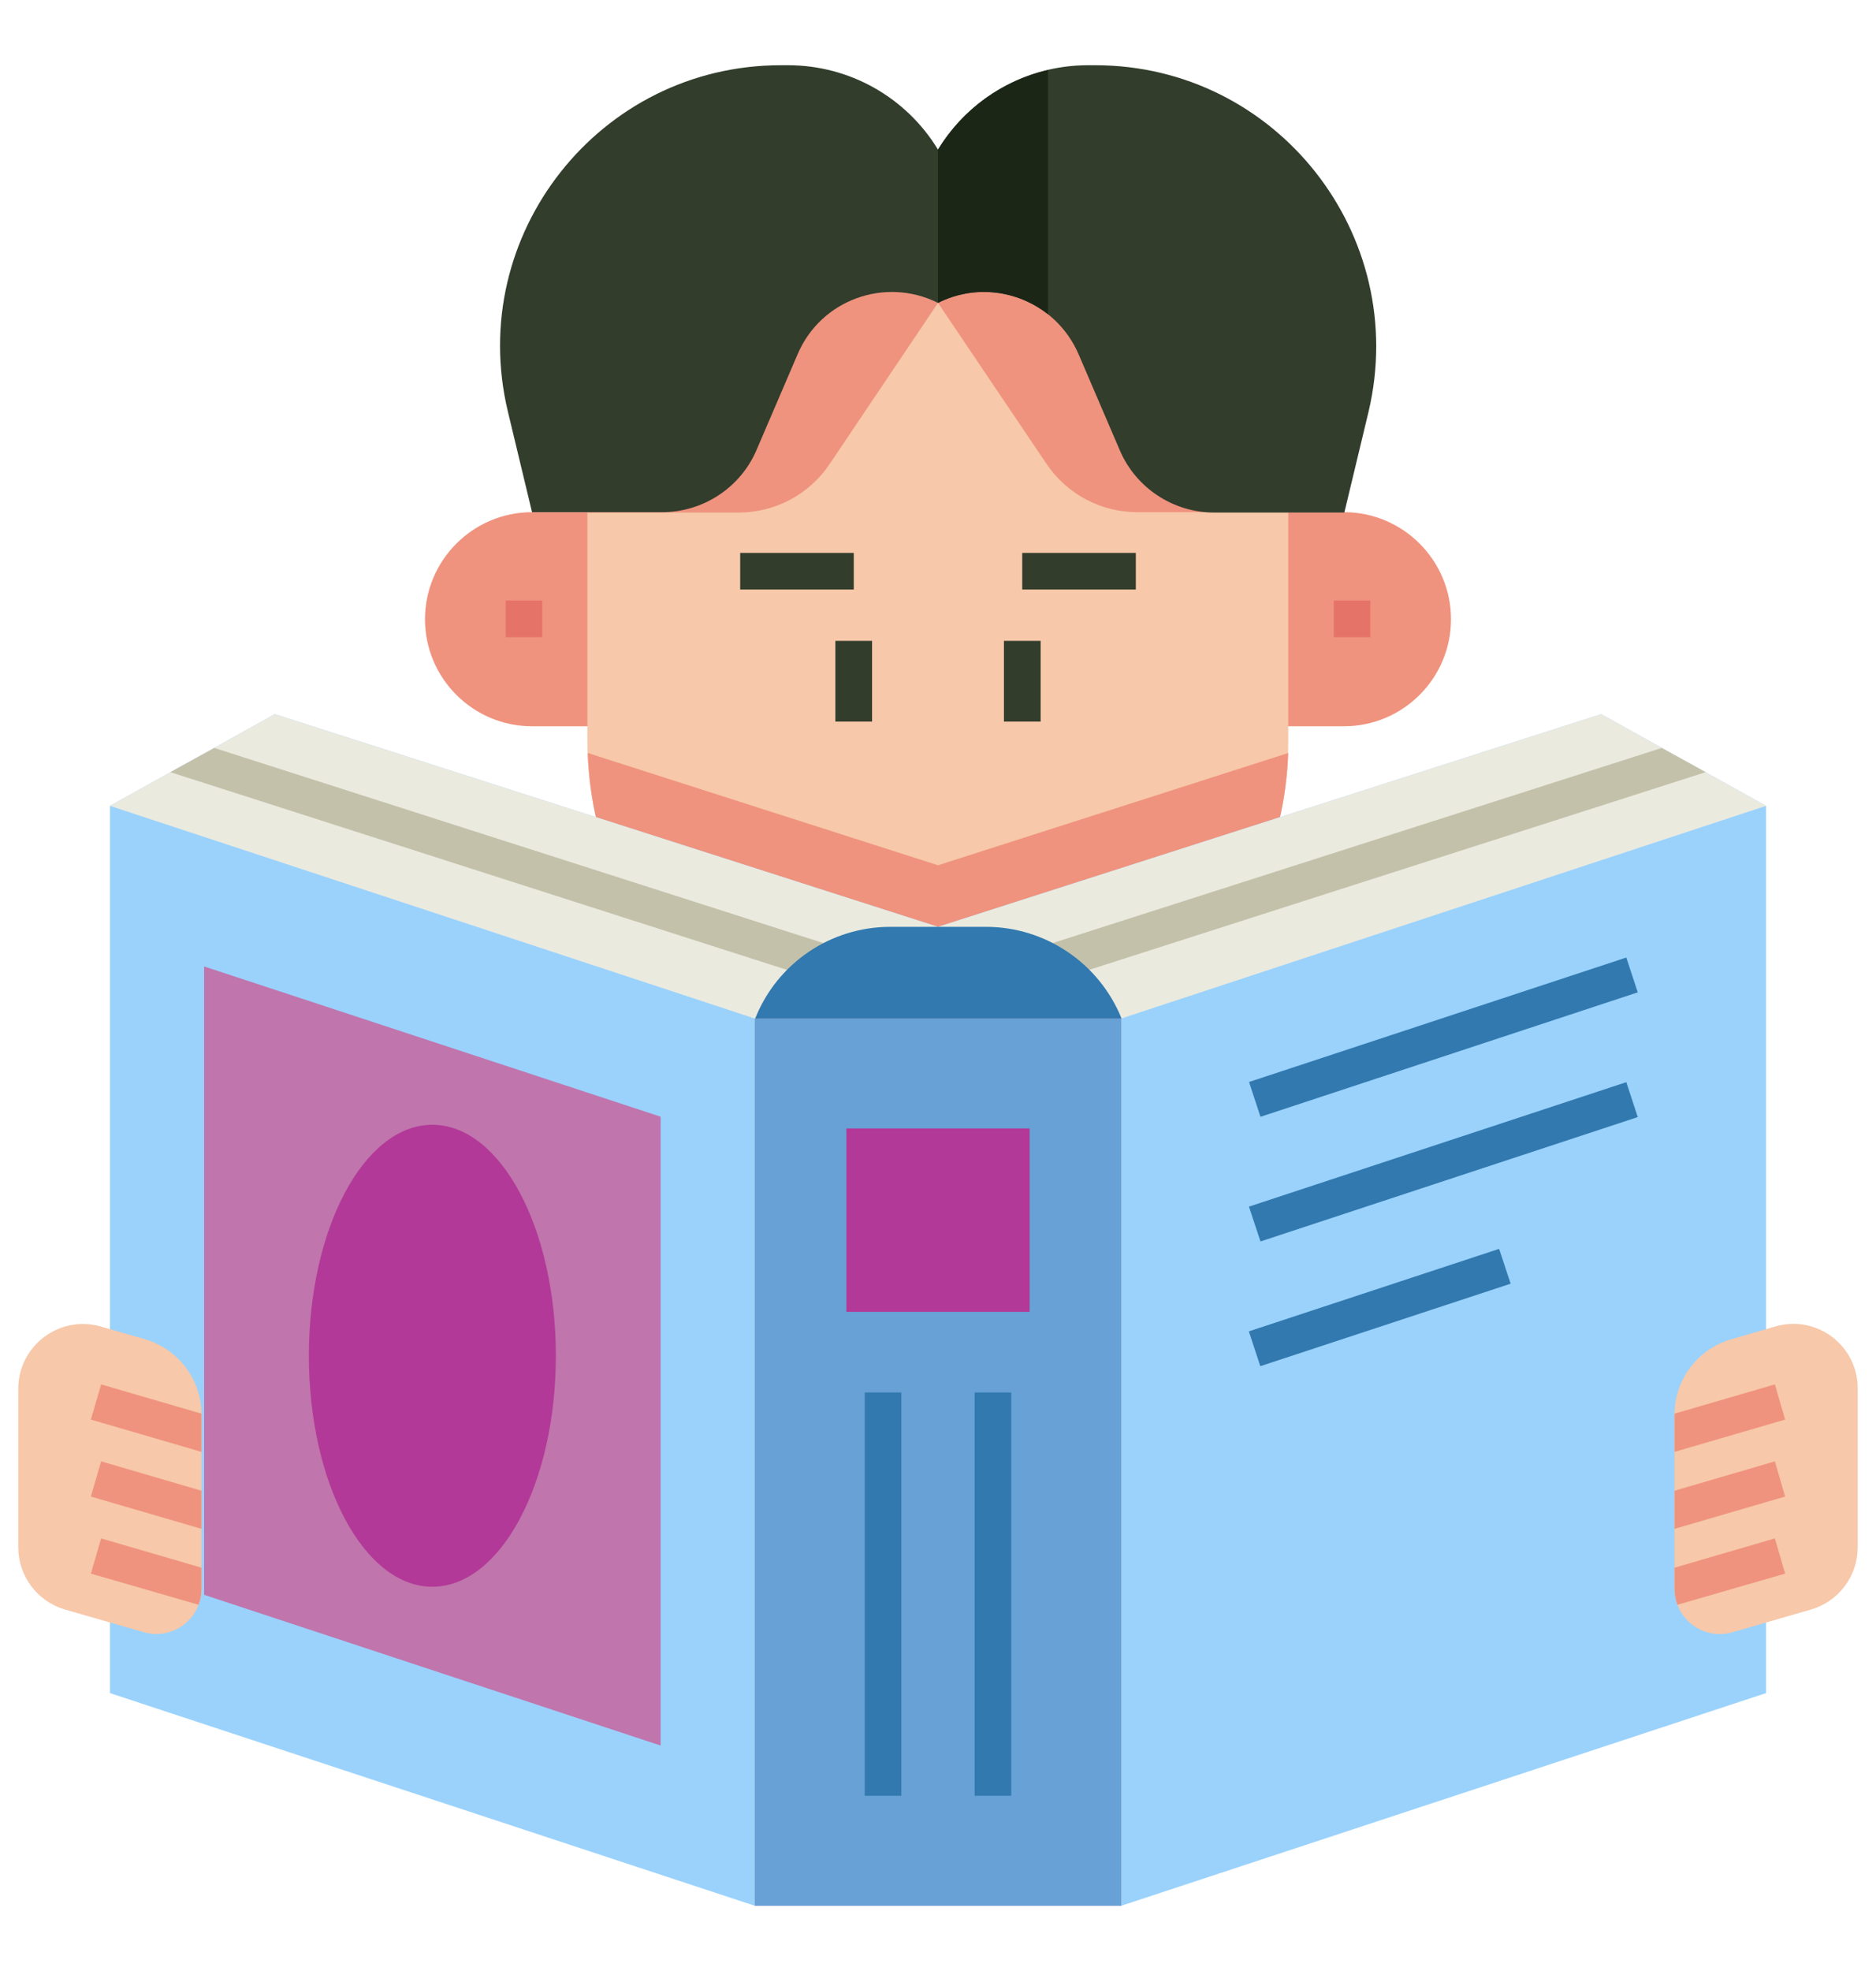
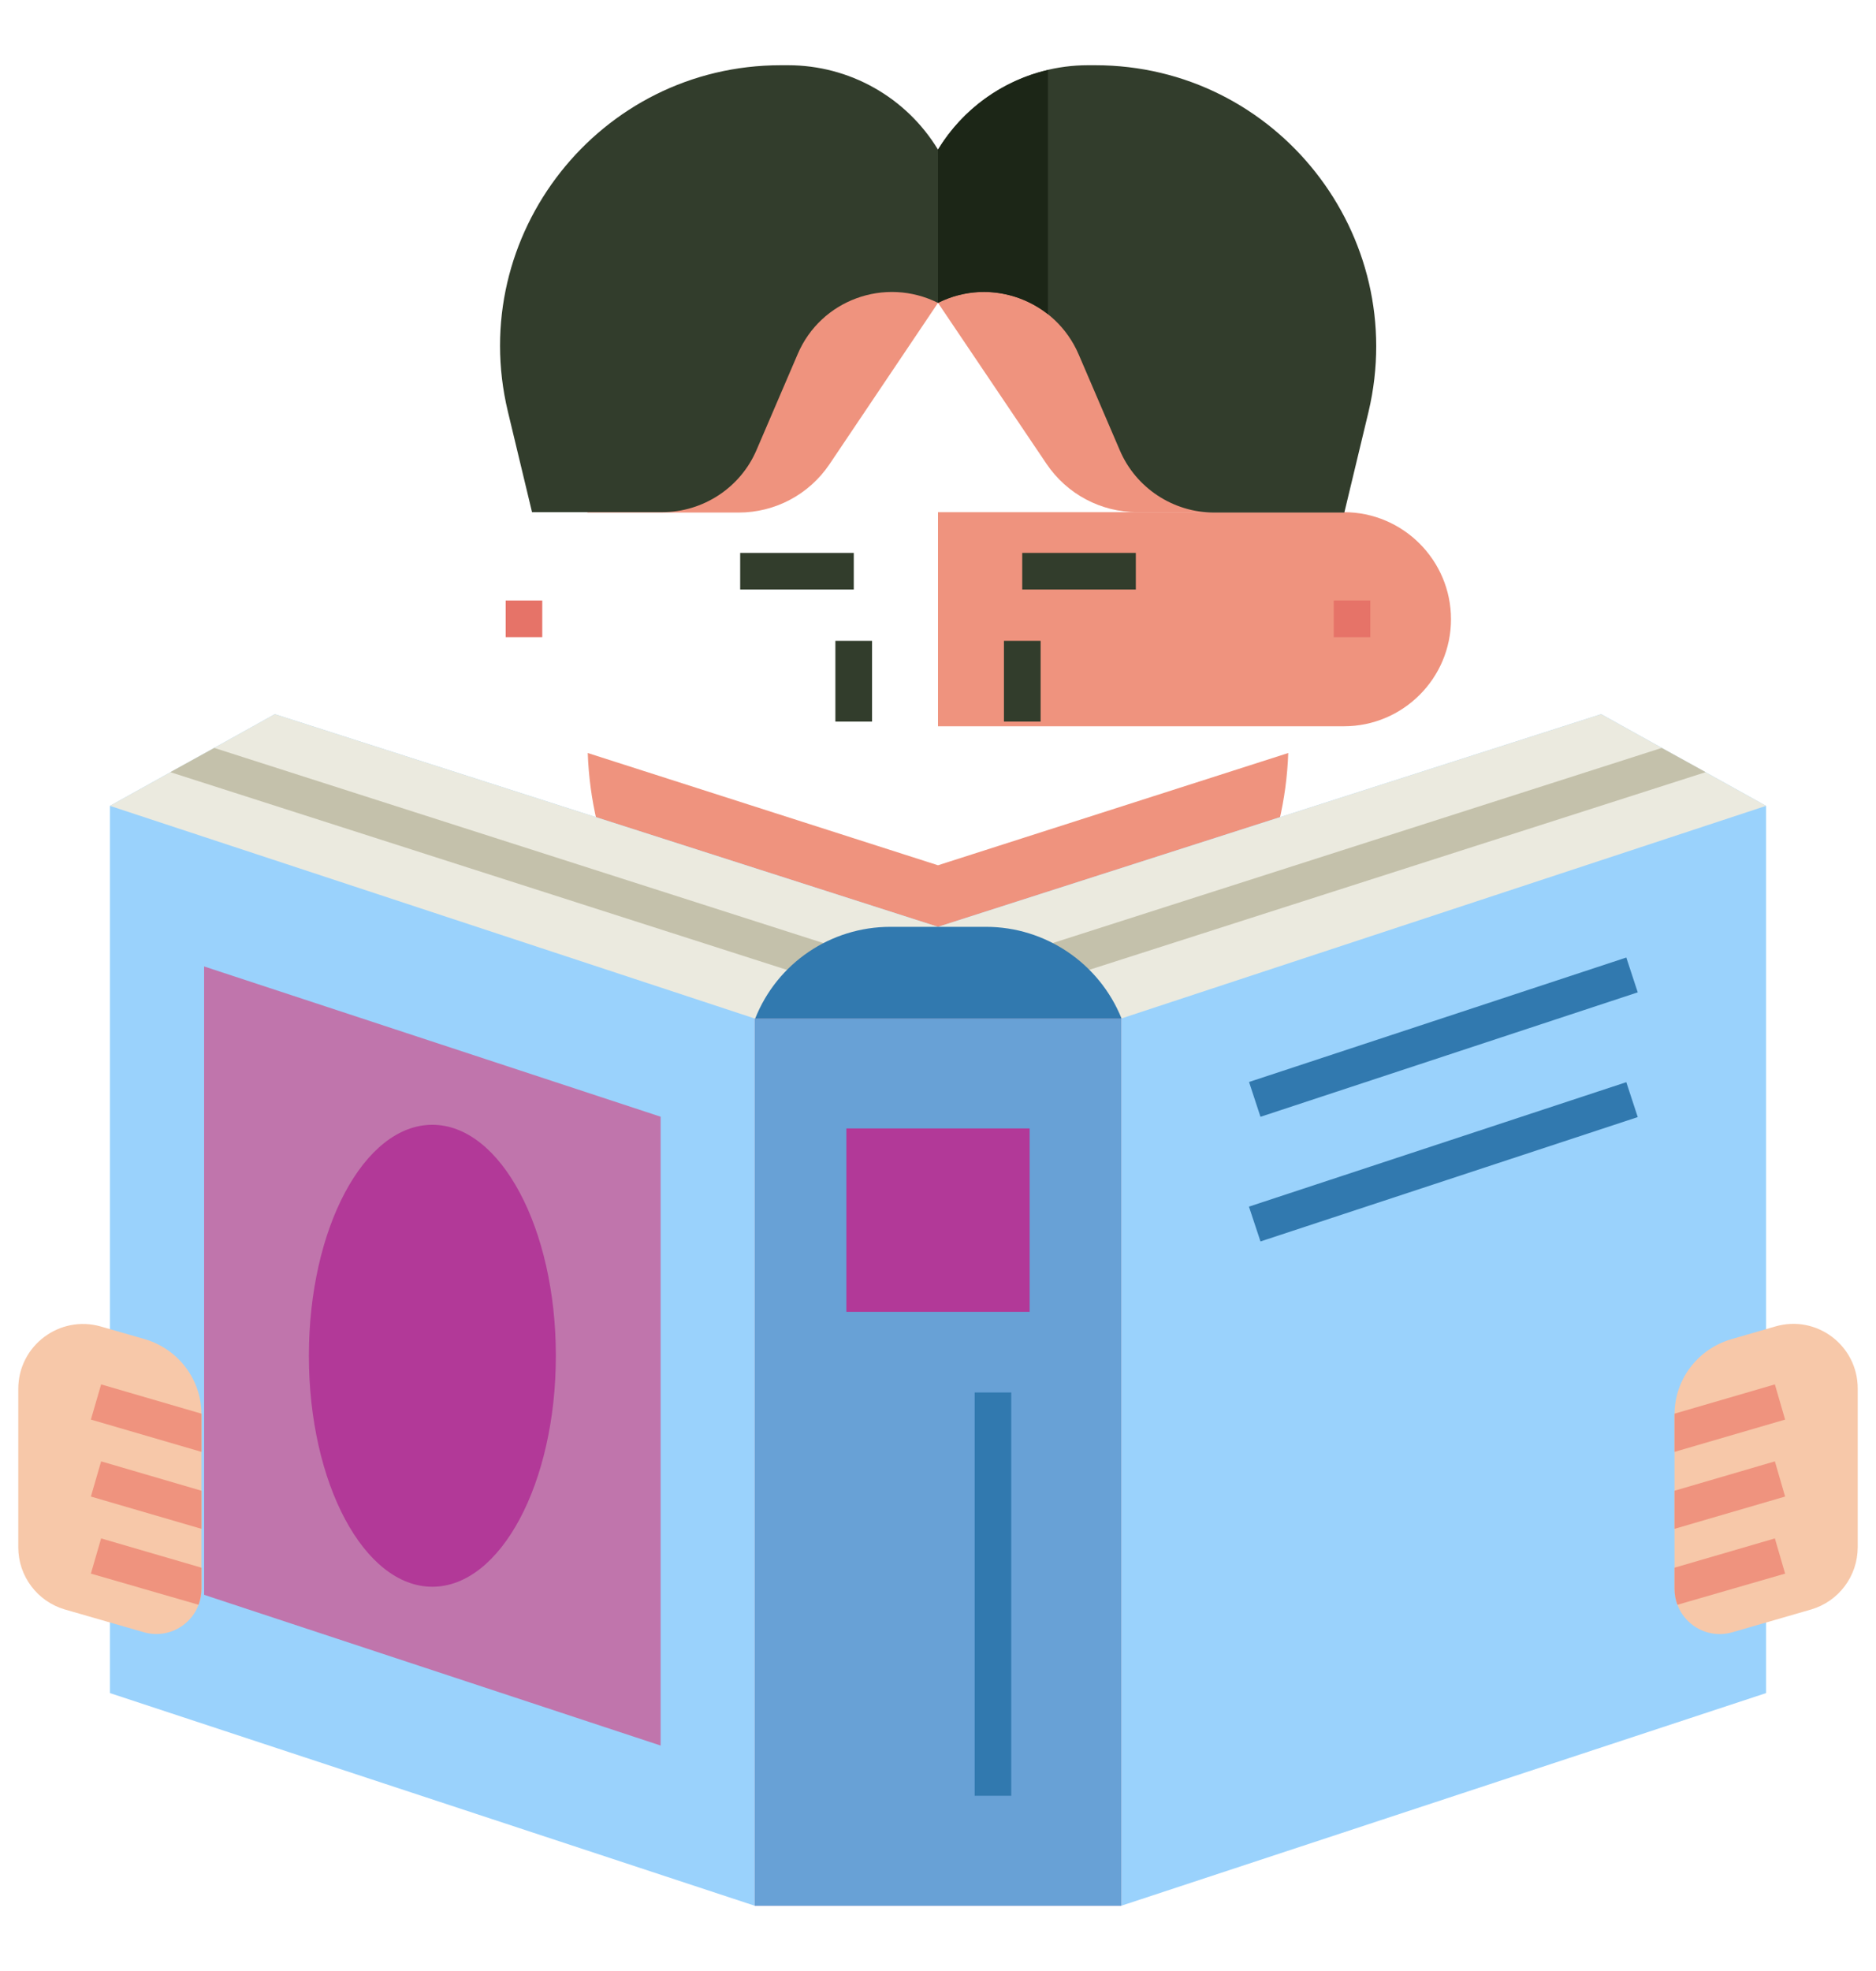
<svg xmlns="http://www.w3.org/2000/svg" width="20" height="21" viewBox="0 0 20 21" fill="none">
  <g clip-path="url(#clip0_701_118646)">
    <path d="M10 7.738H14.328C14.957 7.738 15.469 7.227 15.469 6.598C15.469 5.969 14.957 5.457 14.328 5.457H10V7.738Z" fill="#EF937E" />
-     <path d="M10 7.738H5.672C5.043 7.738 4.531 7.227 4.531 6.598C4.531 5.969 5.043 5.457 5.672 5.457H10V7.738Z" fill="#EF937E" />
-     <path d="M10 11.625C7.938 11.625 6.262 9.953 6.262 7.887V2.066H13.734V7.887C13.738 9.953 12.062 11.625 10 11.625Z" fill="#F7C8A9" />
    <path d="M13.734 2.988H6.262V5.461H7.875C8.262 5.461 8.625 5.27 8.844 4.945L10 3.227L11.156 4.941C11.375 5.266 11.738 5.457 12.125 5.457H13.734V2.988Z" fill="#EF937E" />
    <path d="M13.734 8.023L10 9.219L6.266 8.023C6.336 10.027 7.98 11.629 10 11.629C12.02 11.625 13.664 10.023 13.734 8.023Z" fill="#EF937E" />
    <path d="M7.891 5.891H9.102V6.281H7.891V5.891Z" fill="#323D2C" />
    <path d="M8.906 6.828H9.297V7.688H8.906V6.828Z" fill="#323D2C" />
    <path d="M10.898 5.891H12.109V6.281H10.898V5.891Z" fill="#323D2C" />
    <path d="M10.703 6.828H11.094V7.688H10.703V6.828Z" fill="#323D2C" />
    <path d="M10 1.594C9.66 1.035 9.055 0.695 8.402 0.695H8.324C6.391 0.695 4.965 2.504 5.414 4.383L5.672 5.457H7.059C7.496 5.457 7.895 5.195 8.066 4.793L8.504 3.773C8.75 3.195 9.434 2.945 10 3.227C10.566 2.945 11.25 3.195 11.5 3.777L11.938 4.797C12.109 5.199 12.508 5.461 12.945 5.461H14.332L14.59 4.387C15.035 2.504 13.609 0.695 11.676 0.695H11.598C10.945 0.695 10.34 1.035 10 1.594Z" fill="#323D2C" />
    <path d="M5.391 6.398H5.781V6.789H5.391V6.398Z" fill="#E67368" />
    <path d="M14.219 6.398H14.609V6.789H14.219V6.398Z" fill="#E67368" />
    <path d="M8.047 20.305L1.172 18.039V8.586L2.93 7.609L10 9.875L17.07 7.609L18.828 8.586V18.039L11.953 20.305H8.047Z" fill="#9AD2FC" />
    <path d="M7.043 18.598L2.176 16.992V10.297L7.043 11.898V18.598Z" fill="#C075AC" />
    <path d="M8.047 10.852H11.953V20.305H8.047V10.852Z" fill="#F37787" />
    <path d="M8.047 10.852H11.953V20.305H8.047V10.852Z" fill="#68A1D6" />
    <path d="M2.93 7.609L1.172 8.586L8.047 10.852L10 9.875L2.93 7.609Z" fill="#EBEADF" />
    <path d="M1.816 8.227L8.812 10.469L9.312 10.219L2.285 7.969L1.816 8.227Z" fill="#C4C1AB" />
    <path d="M17.07 7.609L18.828 8.586L11.953 10.852L10 9.875L17.07 7.609Z" fill="#EBEADF" />
    <path d="M11.188 10.469L18.184 8.227L17.715 7.969L10.688 10.219L11.188 10.469Z" fill="#C4C1AB" />
    <path d="M10.512 9.875H9.492C8.855 9.875 8.285 10.262 8.051 10.852H11.957C11.719 10.262 11.145 9.875 10.512 9.875Z" fill="#3179AF" />
    <path d="M9.023 12.023H10.977V13.977H9.023V12.023Z" fill="#B23998" />
-     <path d="M9.219 14.836H9.609V19.133H9.219V14.836Z" fill="#3179AF" />
    <path d="M10.391 14.836H10.781V19.133H10.391V14.836Z" fill="#3179AF" />
    <path d="M0.691 17.148L1.531 17.39C1.84 17.48 2.148 17.25 2.148 16.926V15.07C2.148 14.699 1.902 14.375 1.547 14.269L1.074 14.133C0.637 14.008 0.195 14.336 0.195 14.797V16.488C0.195 16.793 0.398 17.062 0.691 17.148Z" fill="#F7C8A9" />
    <path d="M0.969 15.125L2.148 15.469V15.07C2.148 15.066 2.148 15.066 2.148 15.062L1.078 14.75L0.969 15.125Z" fill="#EF937E" />
    <path d="M0.969 15.945L2.148 16.289V15.883L1.078 15.57L0.969 15.945Z" fill="#EF937E" />
    <path d="M1.078 16.391L0.969 16.766L2.117 17.098C2.137 17.043 2.148 16.984 2.148 16.926V16.703L1.078 16.391Z" fill="#EF937E" />
    <path d="M19.309 17.148L18.469 17.391C18.16 17.48 17.852 17.25 17.852 16.926V15.07C17.852 14.699 18.098 14.375 18.453 14.27L18.926 14.133C19.367 14.004 19.805 14.336 19.805 14.793V16.484C19.805 16.793 19.602 17.062 19.309 17.148Z" fill="#F7C8A9" />
    <path d="M19.031 15.125L18.922 14.75L17.852 15.062V15.07V15.469L19.031 15.125Z" fill="#EF937E" />
    <path d="M17.852 15.883V16.289L19.031 15.945L18.922 15.57L17.852 15.883Z" fill="#EF937E" />
    <path d="M18.922 16.391L17.852 16.703V16.926C17.852 16.988 17.863 17.047 17.883 17.098L19.031 16.766L18.922 16.391Z" fill="#EF937E" />
    <path d="M17.338 10.202L17.46 10.573L13.438 11.899L13.316 11.528L17.338 10.202Z" fill="#3179AF" />
    <path d="M17.338 11.53L17.46 11.902L13.438 13.227L13.315 12.856L17.338 11.53Z" fill="#3179AF" />
-     <path d="M15.982 13.306L16.105 13.677L13.436 14.556L13.314 14.185L15.982 13.306Z" fill="#3179AF" />
    <path d="M4.609 16.906C5.336 16.906 5.926 15.805 5.926 14.445C5.926 13.086 5.336 11.984 4.609 11.984C3.882 11.984 3.293 13.086 3.293 14.445C3.293 15.805 3.882 16.906 4.609 16.906Z" fill="#B23998" />
    <path d="M10 3.227C10.395 3.027 10.848 3.094 11.172 3.348V0.746C10.688 0.859 10.266 1.16 10 1.594V3.227Z" fill="#1C2617" />
  </g>
  <defs>
    <clipPath id="clip0_701_118646">
      <rect width="20" height="20" fill="white" transform="translate(0 0.5)" />
    </clipPath>
  </defs>
</svg>